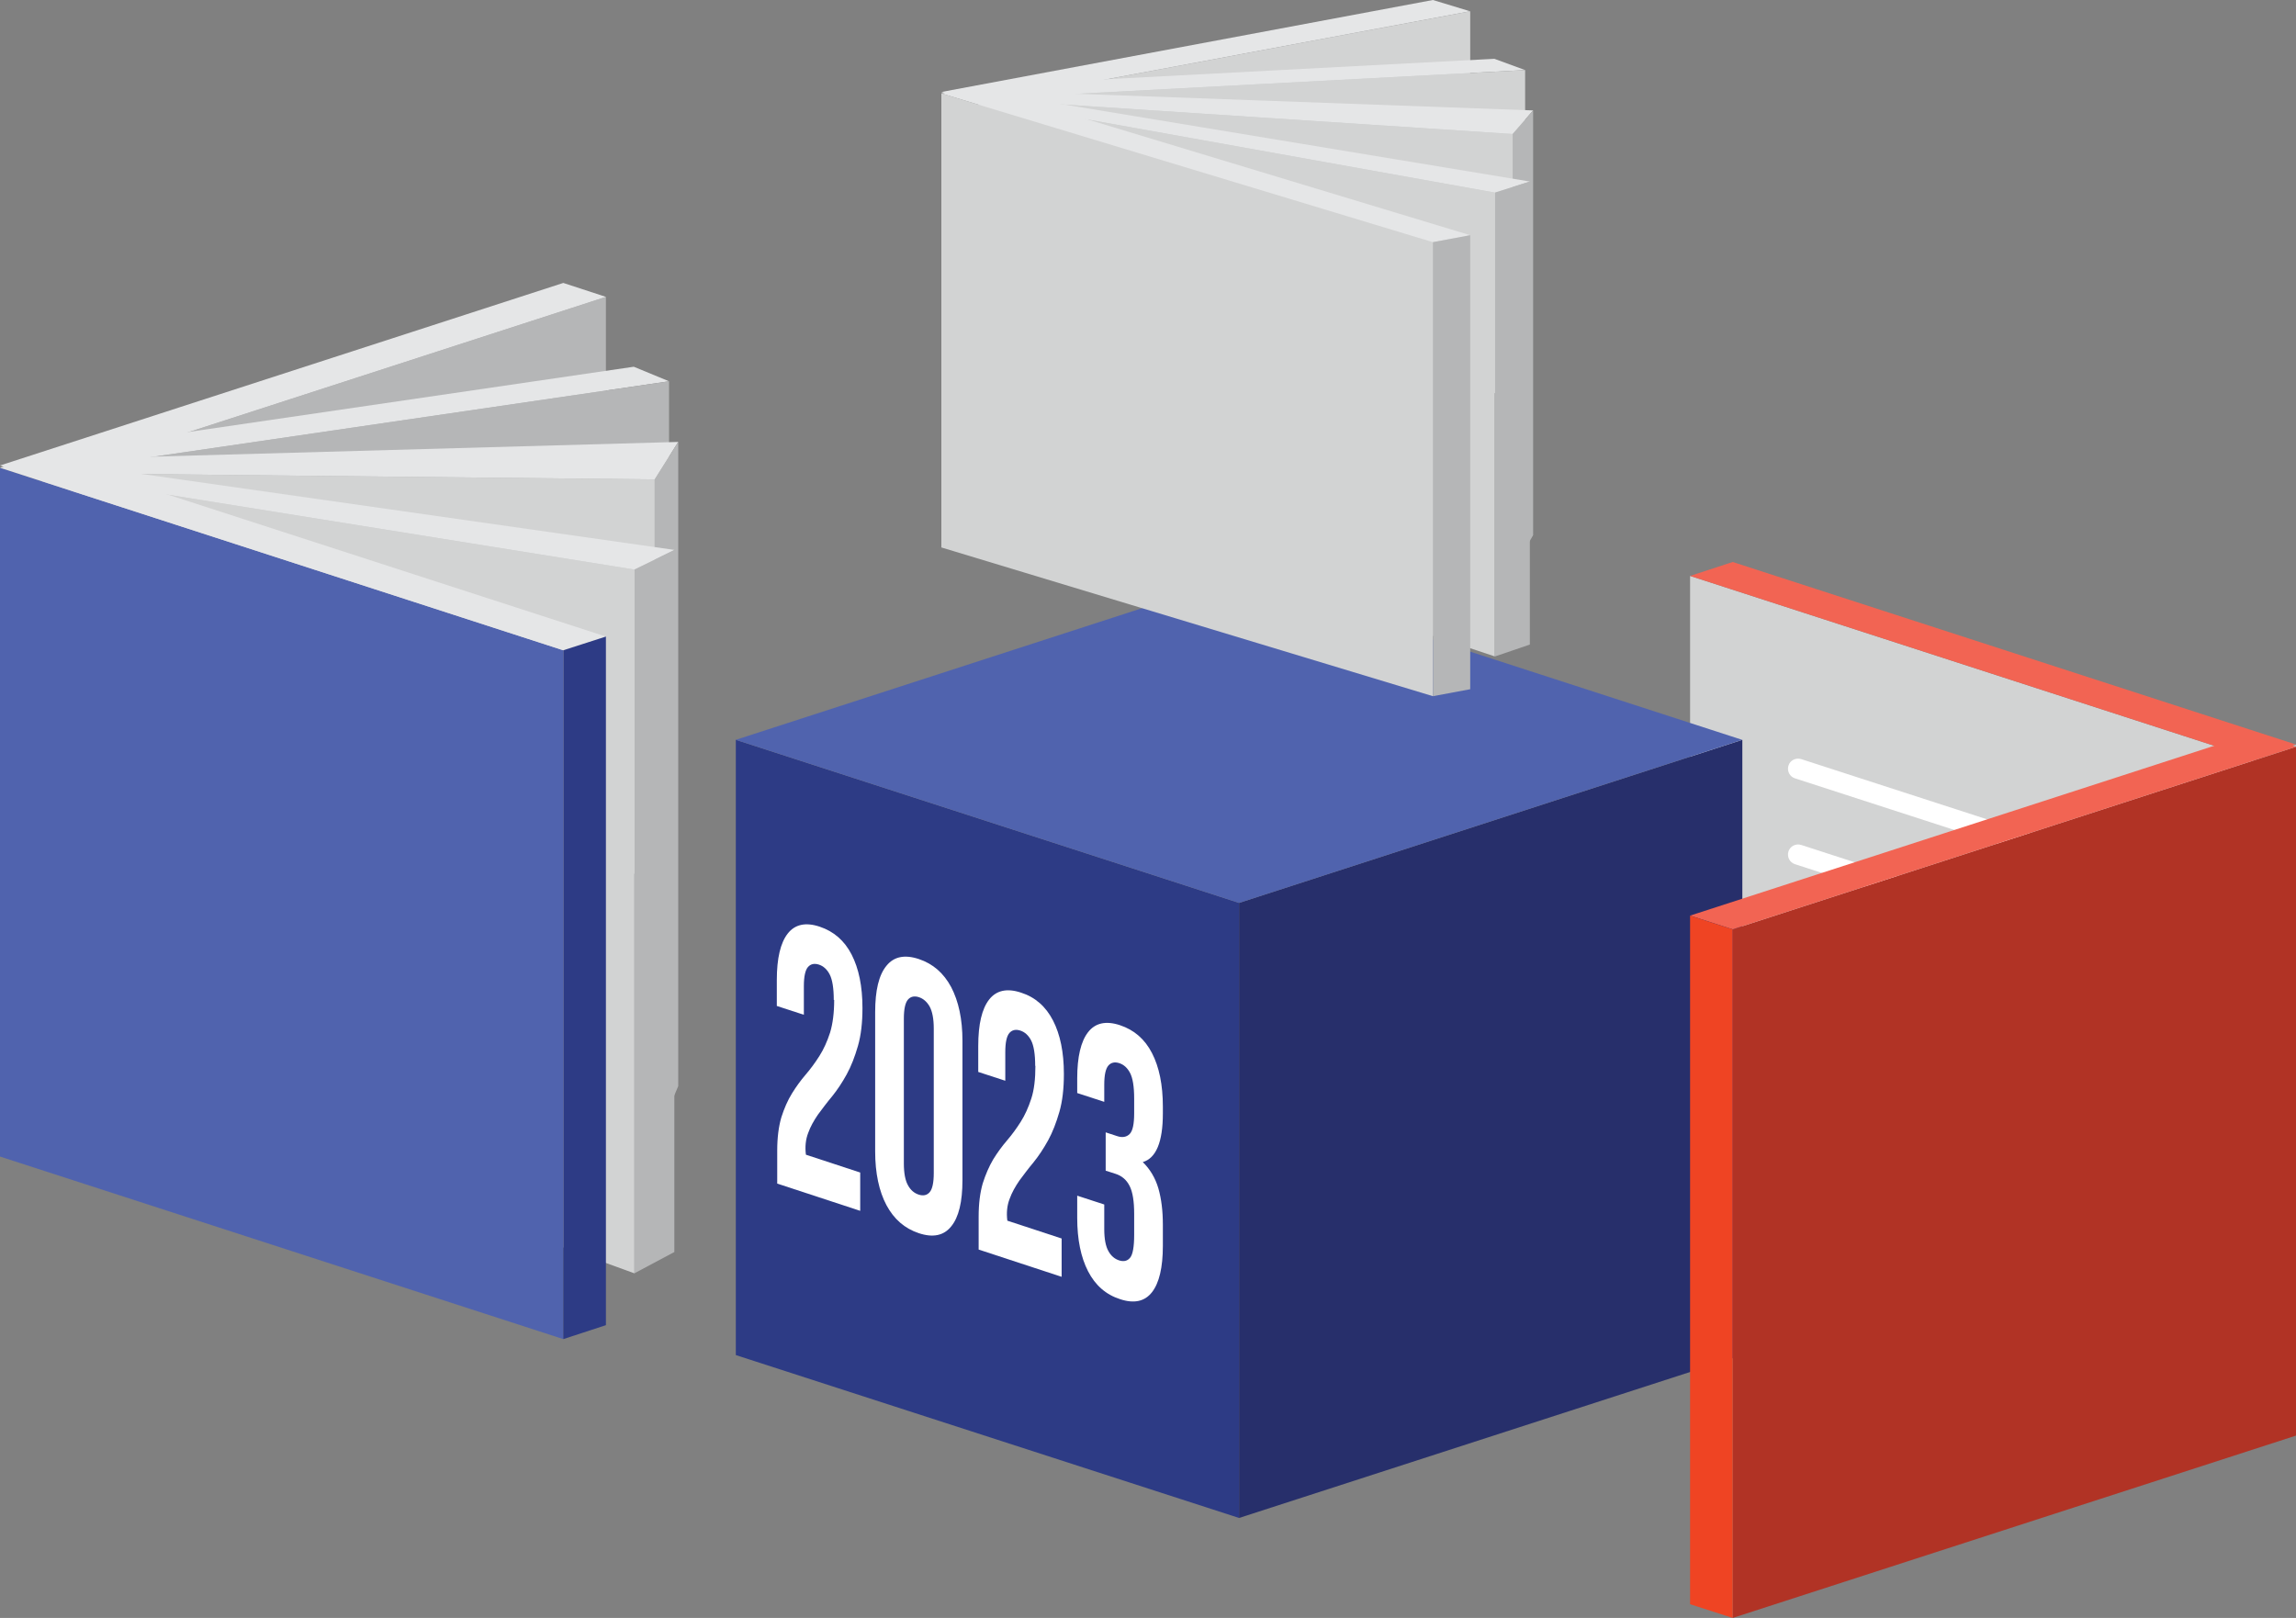
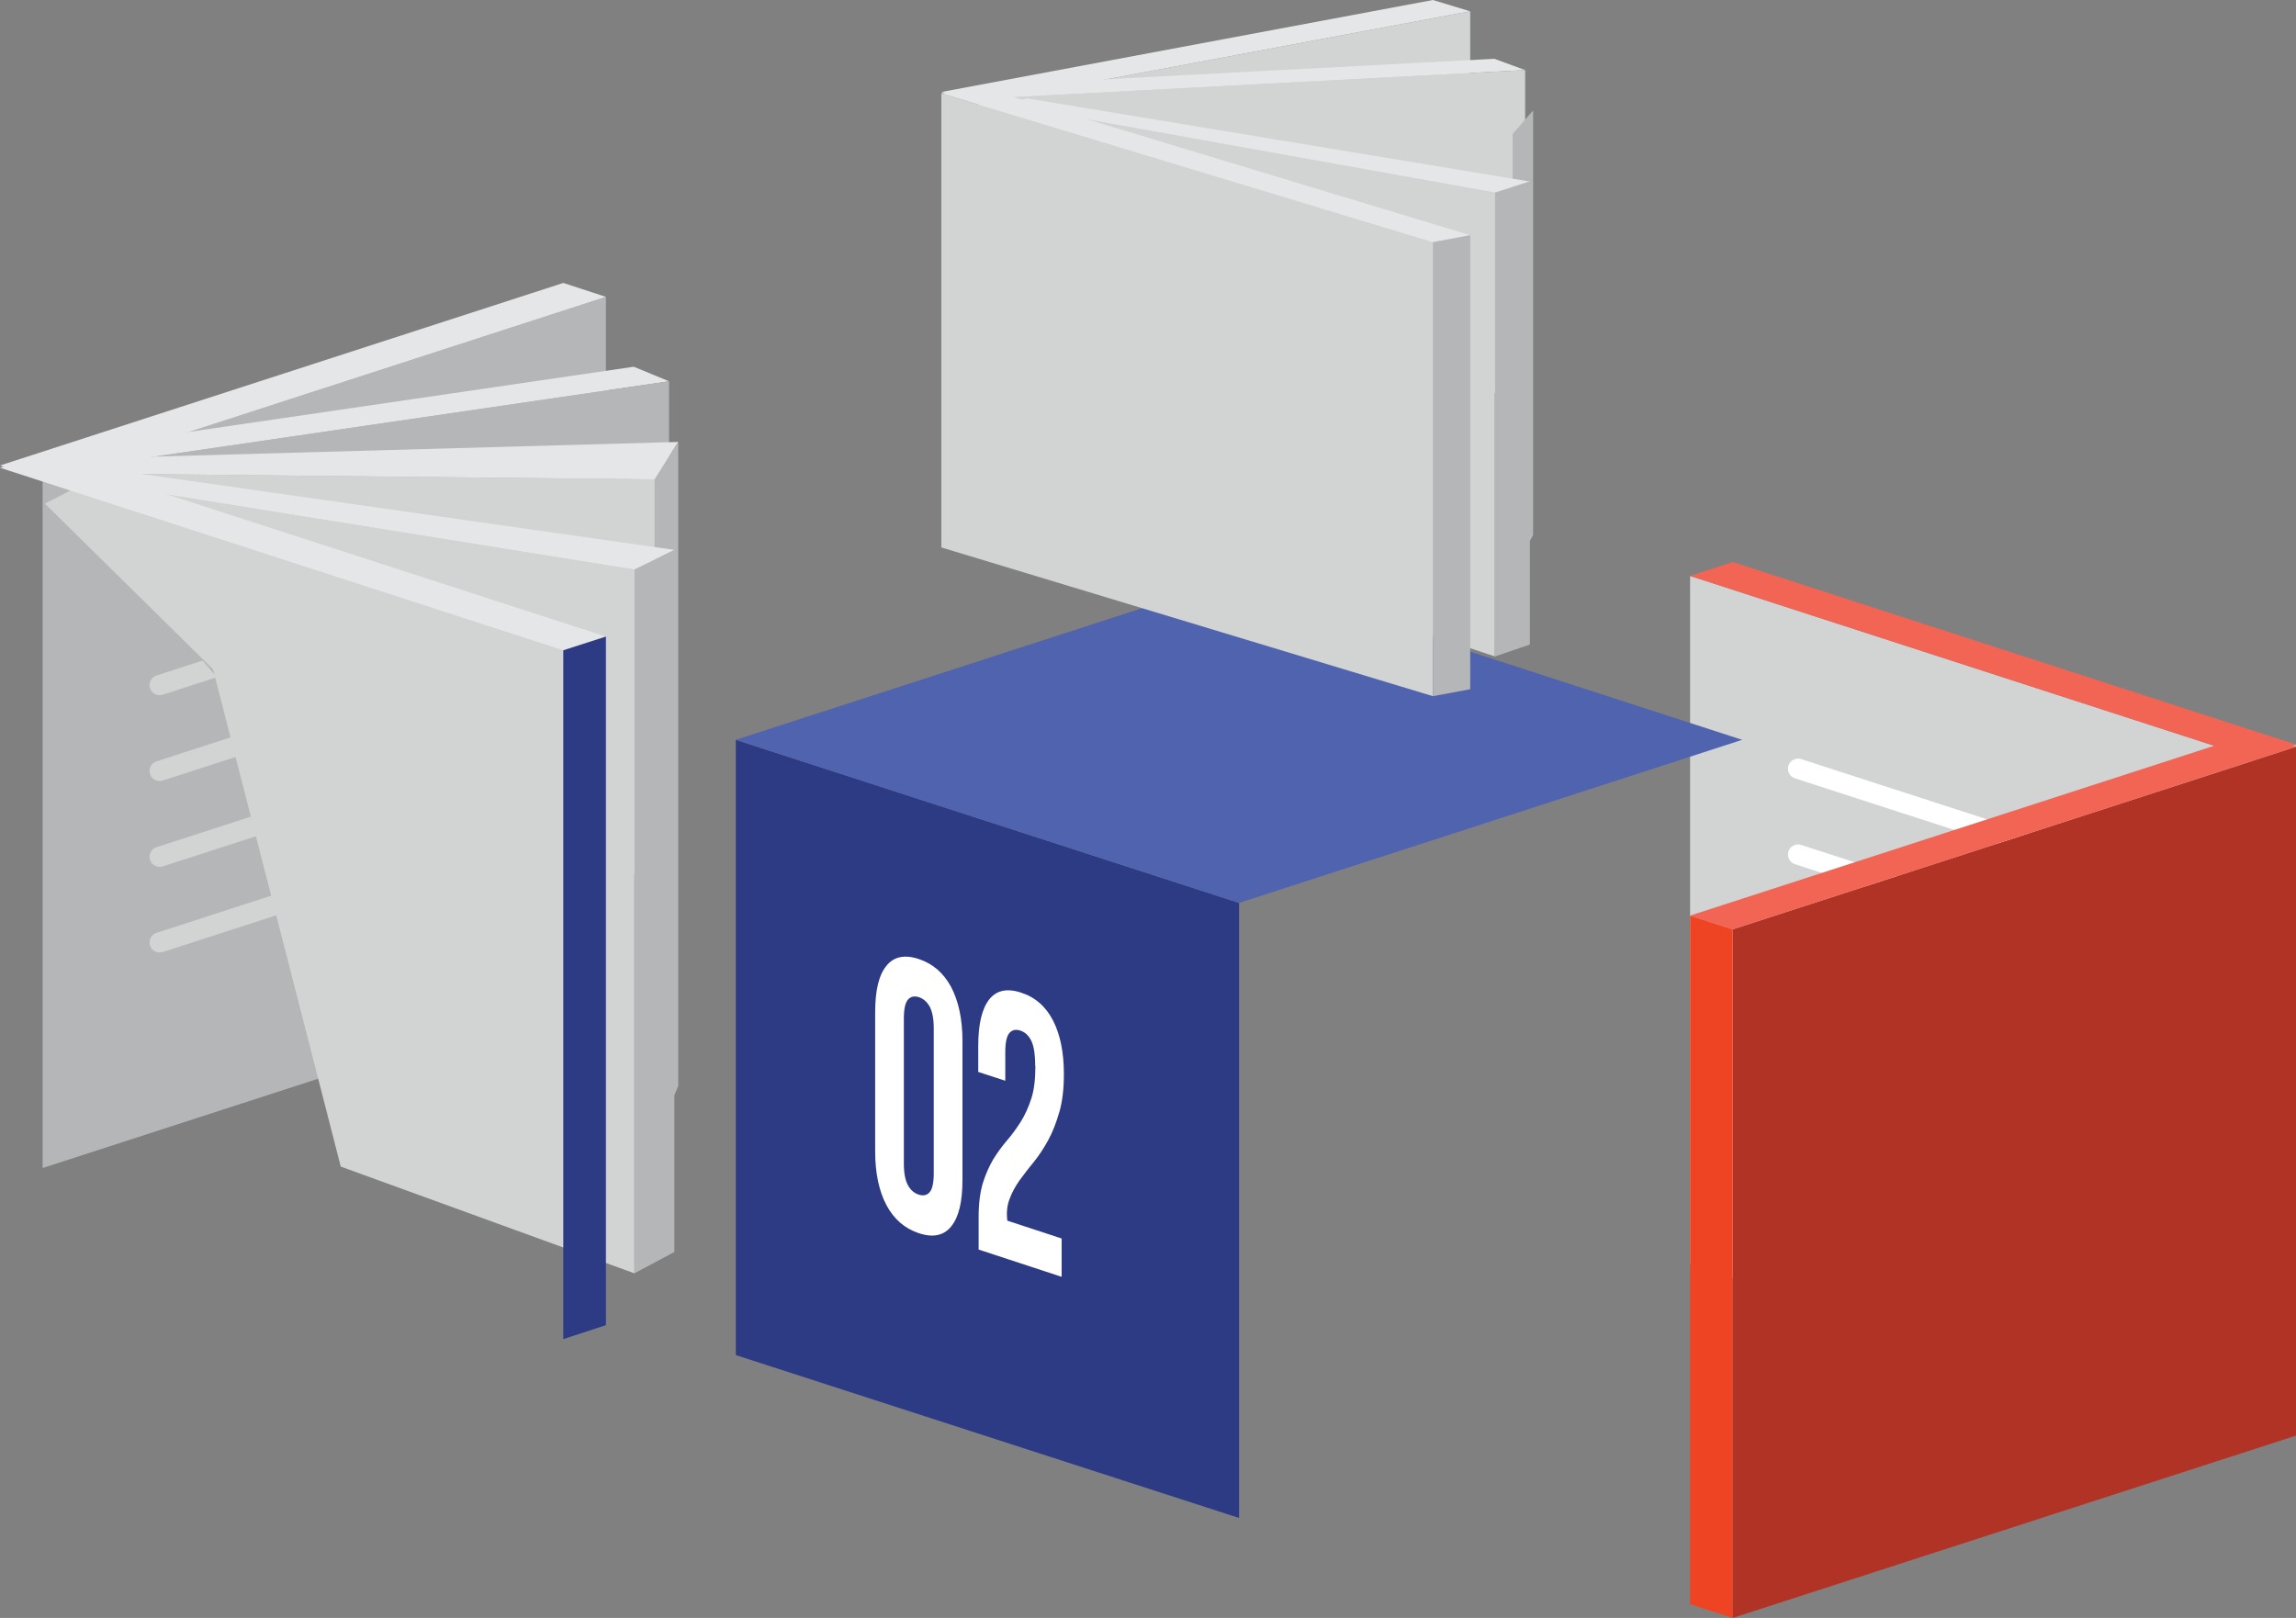
<svg xmlns="http://www.w3.org/2000/svg" id="Layer_2" data-name="Layer 2" viewBox="0 0 112.05 78.97">
  <rect x="0" y="0" width="112.05" height="78.97" fill="#808080" stroke="none" />
  <defs>
    <style> .cls-1 { fill: #e5e6e7; } .cls-2 { fill: #b13325; } .cls-3 { fill: #fff; } .cls-4 { fill: #2d3b85; } .cls-5 { fill: #b5b6b7; } .cls-6 { fill: #5063ae; } .cls-7 { fill: #272f6b; } .cls-8 { fill: #f26453; } .cls-9 { fill: #d2d3d3; } .cls-10 { fill: #ef4423; } </style>
  </defs>
  <g id="Layer_1-2" data-name="Layer 1">
    <g>
      <polygon class="cls-9" points="109.97 70.63 82.48 61.72 82.48 28.11 109.97 37.02 109.97 70.63" />
      <polygon class="cls-8" points="84.56 27.43 82.48 28.11 109.97 37.02 112.05 36.34 84.56 27.43" />
      <polygon class="cls-5" points="112.05 36.34 109.97 37.02 109.97 70.63 112.05 69.96 112.05 36.34" />
      <path class="cls-3" d="M104.26,43.36c-.05,0-.1,0-.15-.02l-16.51-5.35c-.26-.08-.4-.36-.32-.62.08-.26.36-.4.62-.32l16.51,5.35c.26.08.4.36.32.62-.07.21-.26.34-.47.34" />
      <path class="cls-3" d="M104.26,47.55c-.05,0-.1,0-.15-.02l-16.51-5.35c-.26-.08-.4-.36-.32-.62.08-.26.36-.4.62-.32l16.51,5.35c.26.08.4.36.32.62-.07.21-.26.34-.47.34" />
      <path class="cls-3" d="M104.26,51.74c-.05,0-.1,0-.15-.02l-16.51-5.35c-.26-.08-.4-.36-.32-.62.08-.26.36-.4.62-.32l16.51,5.35c.26.08.4.36.32.62-.07.21-.26.34-.47.34" />
      <path class="cls-3" d="M104.26,55.92c-.05,0-.1,0-.15-.02l-16.51-5.35c-.26-.08-.4-.36-.32-.62.08-.26.36-.4.62-.32l16.51,5.35c.26.08.4.36.32.62-.07.21-.26.34-.47.34" />
      <path class="cls-3" d="M104.26,60.11c-.05,0-.1,0-.15-.02l-16.51-5.35c-.26-.08-.4-.36-.32-.62.08-.26.36-.4.62-.32l16.51,5.35c.26.08.4.36.32.62-.07.21-.26.34-.47.34" />
      <polygon class="cls-4" points="60.47 74.09 35.91 66.14 35.91 36.11 60.47 44.07 60.47 74.09" />
-       <polygon class="cls-7" points="60.47 74.09 85.03 66.14 85.03 36.11 60.47 44.07 60.47 74.09" />
      <polygon class="cls-6" points="35.91 36.11 60.47 44.07 85.02 36.11 60.47 28.15 35.91 36.11" />
-       <path class="cls-3" d="M40.69,48.81c0-.58-.07-1-.2-1.25-.13-.25-.31-.41-.53-.48-.22-.07-.4-.03-.53.12-.13.15-.2.46-.2.93v1.4l-1.32-.43v-1.27c0-1.06.18-1.81.53-2.26.35-.45.87-.57,1.56-.34.69.23,1.21.68,1.56,1.36.35.68.53,1.55.53,2.61,0,.71-.07,1.33-.22,1.85-.15.52-.33.99-.55,1.39-.22.4-.46.76-.71,1.07-.26.31-.48.61-.69.89-.2.29-.37.59-.48.9-.12.31-.16.67-.11,1.06l2.65.87v1.87l-4.05-1.33v-1.61c0-.64.07-1.17.2-1.62.14-.44.31-.83.52-1.17.21-.34.43-.64.67-.92.24-.28.46-.58.67-.91.21-.33.38-.71.52-1.14.13-.43.2-.96.2-1.6" />
      <path class="cls-3" d="M44.11,56.79c0,.47.07.83.2,1.06.13.24.31.39.53.46.22.07.4.03.53-.12.13-.15.2-.46.2-.93v-7.06c0-.47-.07-.83-.2-1.07-.13-.23-.31-.39-.53-.46-.22-.07-.4-.03-.53.12-.13.15-.2.46-.2.93v7.06ZM42.71,49.4c0-1.06.18-1.81.55-2.26.36-.45.89-.56,1.58-.33.69.23,1.21.68,1.58,1.37.36.69.55,1.56.55,2.62v6.8c0,1.06-.18,1.81-.55,2.26-.36.45-.89.56-1.58.33-.69-.23-1.21-.68-1.58-1.37-.36-.68-.55-1.56-.55-2.62v-6.8Z" />
      <path class="cls-3" d="M50.52,52.03c0-.58-.07-1-.2-1.25-.13-.25-.31-.41-.53-.48-.22-.07-.4-.03-.53.12-.13.15-.2.46-.2.93v1.4l-1.32-.43v-1.27c0-1.06.18-1.81.53-2.26.35-.45.87-.57,1.56-.34.69.22,1.21.68,1.56,1.36.35.68.53,1.55.53,2.61,0,.71-.07,1.33-.22,1.85-.15.52-.33.99-.55,1.39-.22.4-.46.76-.71,1.07-.26.31-.48.61-.69.89-.2.29-.37.59-.48.9-.12.31-.16.67-.11,1.06l2.65.87v1.87l-4.05-1.33v-1.61c0-.64.07-1.17.2-1.62.14-.44.31-.83.51-1.17.21-.34.43-.64.67-.92.24-.28.46-.58.67-.91.21-.33.38-.71.52-1.14.14-.43.2-.96.2-1.6" />
-       <path class="cls-3" d="M55.35,53.62c0-.59-.07-1-.2-1.25-.13-.25-.31-.41-.53-.48-.22-.07-.4-.03-.53.12-.13.15-.2.46-.2.93v.84l-1.32-.43v-.71c0-1.06.18-1.81.53-2.26.35-.45.87-.57,1.56-.34.69.23,1.21.68,1.56,1.36.35.68.53,1.55.53,2.61v.34c0,1.39-.33,2.18-.98,2.37.35.34.61.77.76,1.28.15.52.22,1.11.22,1.78v1.03c0,1.06-.18,1.81-.53,2.26-.35.45-.87.57-1.56.34-.69-.22-1.21-.68-1.56-1.36-.35-.68-.53-1.55-.53-2.61v-1.08l1.32.43v1.21c0,.47.07.83.2,1.06.13.24.31.39.53.46.22.07.4.03.53-.13.13-.15.2-.53.2-1.11v-1.03c0-.61-.07-1.06-.22-1.36-.15-.3-.38-.5-.7-.6l-.47-.15v-1.87l.55.18c.26.09.47.05.62-.1.15-.15.22-.49.22-1.01v-.73Z" />
      <polygon class="cls-5" points="2.08 57.01 29.57 48.1 29.57 14.49 2.08 23.4 2.08 57.01" />
      <path class="cls-9" d="M7.79,29.74c-.21,0-.4-.13-.47-.34-.08-.26.06-.54.32-.62l16.51-5.35c.26-.08.54.06.62.32.08.26-.06.54-.32.62l-16.51,5.35s-.1.02-.15.02" />
      <path class="cls-9" d="M7.79,33.93c-.21,0-.4-.13-.47-.34-.08-.26.06-.54.32-.62l16.51-5.35c.26-.08.54.06.62.32.08.26-.06.54-.32.62l-16.51,5.35s-.1.02-.15.02" />
      <path class="cls-9" d="M7.79,38.12c-.21,0-.4-.13-.47-.34-.08-.26.06-.54.32-.62l16.51-5.35c.26-.08.54.06.62.32.08.26-.06.54-.32.62l-16.51,5.35s-.1.02-.15.02" />
      <path class="cls-9" d="M7.79,42.31c-.21,0-.4-.13-.47-.34-.08-.26.06-.54.32-.62l16.51-5.35c.26-.08.54.06.62.32.08.26-.06.54-.32.62l-16.51,5.35s-.1.02-.15.02" />
      <path class="cls-9" d="M7.79,46.49c-.21,0-.4-.13-.47-.34-.08-.26.06-.54.32-.62l16.51-5.35c.26-.08.54.06.62.32.08.26-.06.54-.32.62l-16.51,5.35s-.1.02-.15.02" />
      <polygon class="cls-1" points="4.38 21.79 30.93 17.9 32.65 18.61 3.82 22.83 4.38 21.79" />
      <polygon class="cls-5" points="32.65 18.61 32.65 40.65 20.66 42.85 13.29 36.28 2.46 23.4 3.82 22.83 32.65 18.61" />
      <polygon class="cls-1" points="3.82 22.39 33.1 21.57 31.95 23.4 3.28 23.1 3.82 22.39" />
      <polygon class="cls-9" points="31.95 23.4 31.95 42.85 17.89 40.05 2.19 24.58 5.04 23.12 31.95 23.4" />
      <polygon class="cls-5" points="33.1 21.57 31.95 23.4 31.95 55.75 33.1 53.01 33.1 21.57" />
      <polygon class="cls-1" points="4.78 22.83 32.91 26.84 30.96 27.8 3.56 23.4 4.78 22.83" />
      <polygon class="cls-5" points="30.96 27.8 30.96 62.15 32.91 61.11 32.91 26.85 30.96 27.8" />
      <polygon class="cls-9" points="8.21 24.15 30.96 27.8 30.96 62.15 16.63 56.94 8.21 24.15" />
-       <polygon class="cls-6" points="27.49 65.36 0 56.45 0 22.83 27.49 31.74 27.49 65.36" />
      <polygon class="cls-1" points="2.08 22.16 0 22.83 27.49 31.74 29.57 31.07 2.08 22.16" />
      <polygon class="cls-4" points="29.57 31.07 27.49 31.74 27.49 65.36 29.57 64.68 29.57 31.07" />
      <polygon class="cls-1" points="27.49 13.81 29.57 14.49 2.08 23.4 0 22.72 27.49 13.81" />
      <polygon class="cls-9" points="47.76 27.2 71.75 22.71 71.75 .55 47.76 5.04 47.76 27.2" />
      <path class="cls-9" d="M52.74,9.56c-.18,0-.33-.12-.37-.3-.04-.2.1-.4.3-.43l14.4-2.7c.21-.03.4.1.44.3.04.2-.1.4-.3.44l-14.4,2.7s-.05,0-.07,0" />
      <path class="cls-9" d="M52.74,12.32c-.18,0-.33-.12-.37-.3-.04-.2.1-.4.3-.43l14.4-2.7c.21-.03.4.1.44.3.04.2-.1.4-.3.44l-14.4,2.7s-.05,0-.07,0" />
      <path class="cls-9" d="M52.74,15.08c-.18,0-.33-.12-.37-.3-.04-.2.1-.4.3-.43l14.4-2.7c.21-.03.4.1.44.3.04.2-.1.4-.3.44l-14.4,2.7s-.05,0-.07,0" />
      <path class="cls-9" d="M52.74,17.84c-.18,0-.33-.12-.37-.3-.04-.2.1-.4.3-.43l14.4-2.7c.21-.03.4.1.44.3.04.2-.1.4-.3.44l-14.4,2.7s-.05,0-.07,0" />
      <path class="cls-9" d="M52.74,20.6c-.18,0-.33-.12-.37-.3-.04-.2.1-.4.3-.43l14.4-2.7c.21-.03.4.1.44.3.04.2-.1.4-.3.44l-14.4,2.7s-.05,0-.07,0" />
      <polygon class="cls-1" points="49.76 4.09 72.93 2.87 74.43 3.42 49.28 4.75 49.76 4.09" />
      <polygon class="cls-9" points="74.43 3.42 74.43 17.95 63.97 18.8 57.54 14.1 48.09 5.06 49.28 4.75 74.43 3.42" />
-       <polygon class="cls-1" points="49.28 4.46 74.82 5.39 73.82 6.54 48.81 4.9 49.28 4.46" />
      <polygon class="cls-9" points="73.82 6.54 73.82 19.37 61.55 16.81 47.85 5.82 50.34 5 73.82 6.54" />
      <polygon class="cls-5" points="73.82 6.54 73.82 27.87 74.82 26.12 74.82 5.39 73.82 6.54" />
      <polygon class="cls-1" points="50.11 4.8 74.66 8.86 72.96 9.4 49.05 5.11 50.11 4.8" />
      <polygon class="cls-5" points="72.96 9.4 72.96 32.04 74.66 31.46 74.66 8.86 72.96 9.4" />
      <polygon class="cls-9" points="53.11 5.84 72.95 9.4 72.95 32.04 60.45 27.88 53.11 5.84" />
      <polygon class="cls-9" points="69.93 33.98 45.94 26.72 45.94 4.56 69.93 11.82 69.93 33.98" />
      <polygon class="cls-1" points="47.76 4.22 45.94 4.56 69.93 11.82 71.75 11.48 47.76 4.22" />
      <polygon class="cls-5" points="71.75 11.48 69.93 11.82 69.93 33.98 71.75 33.64 71.75 11.48" />
      <polygon class="cls-1" points="69.93 0 71.74 .55 47.76 5.04 45.94 4.49 69.93 0" />
      <polygon class="cls-2" points="84.56 78.97 112.05 70.07 112.05 36.45 84.56 45.36 84.56 78.97" />
      <polygon class="cls-8" points="109.97 35.78 112.05 36.45 84.56 45.36 82.48 44.69 109.97 35.78" />
      <polygon class="cls-10" points="82.48 44.69 84.56 45.36 84.56 78.97 82.48 78.3 82.48 44.69" />
    </g>
  </g>
</svg>